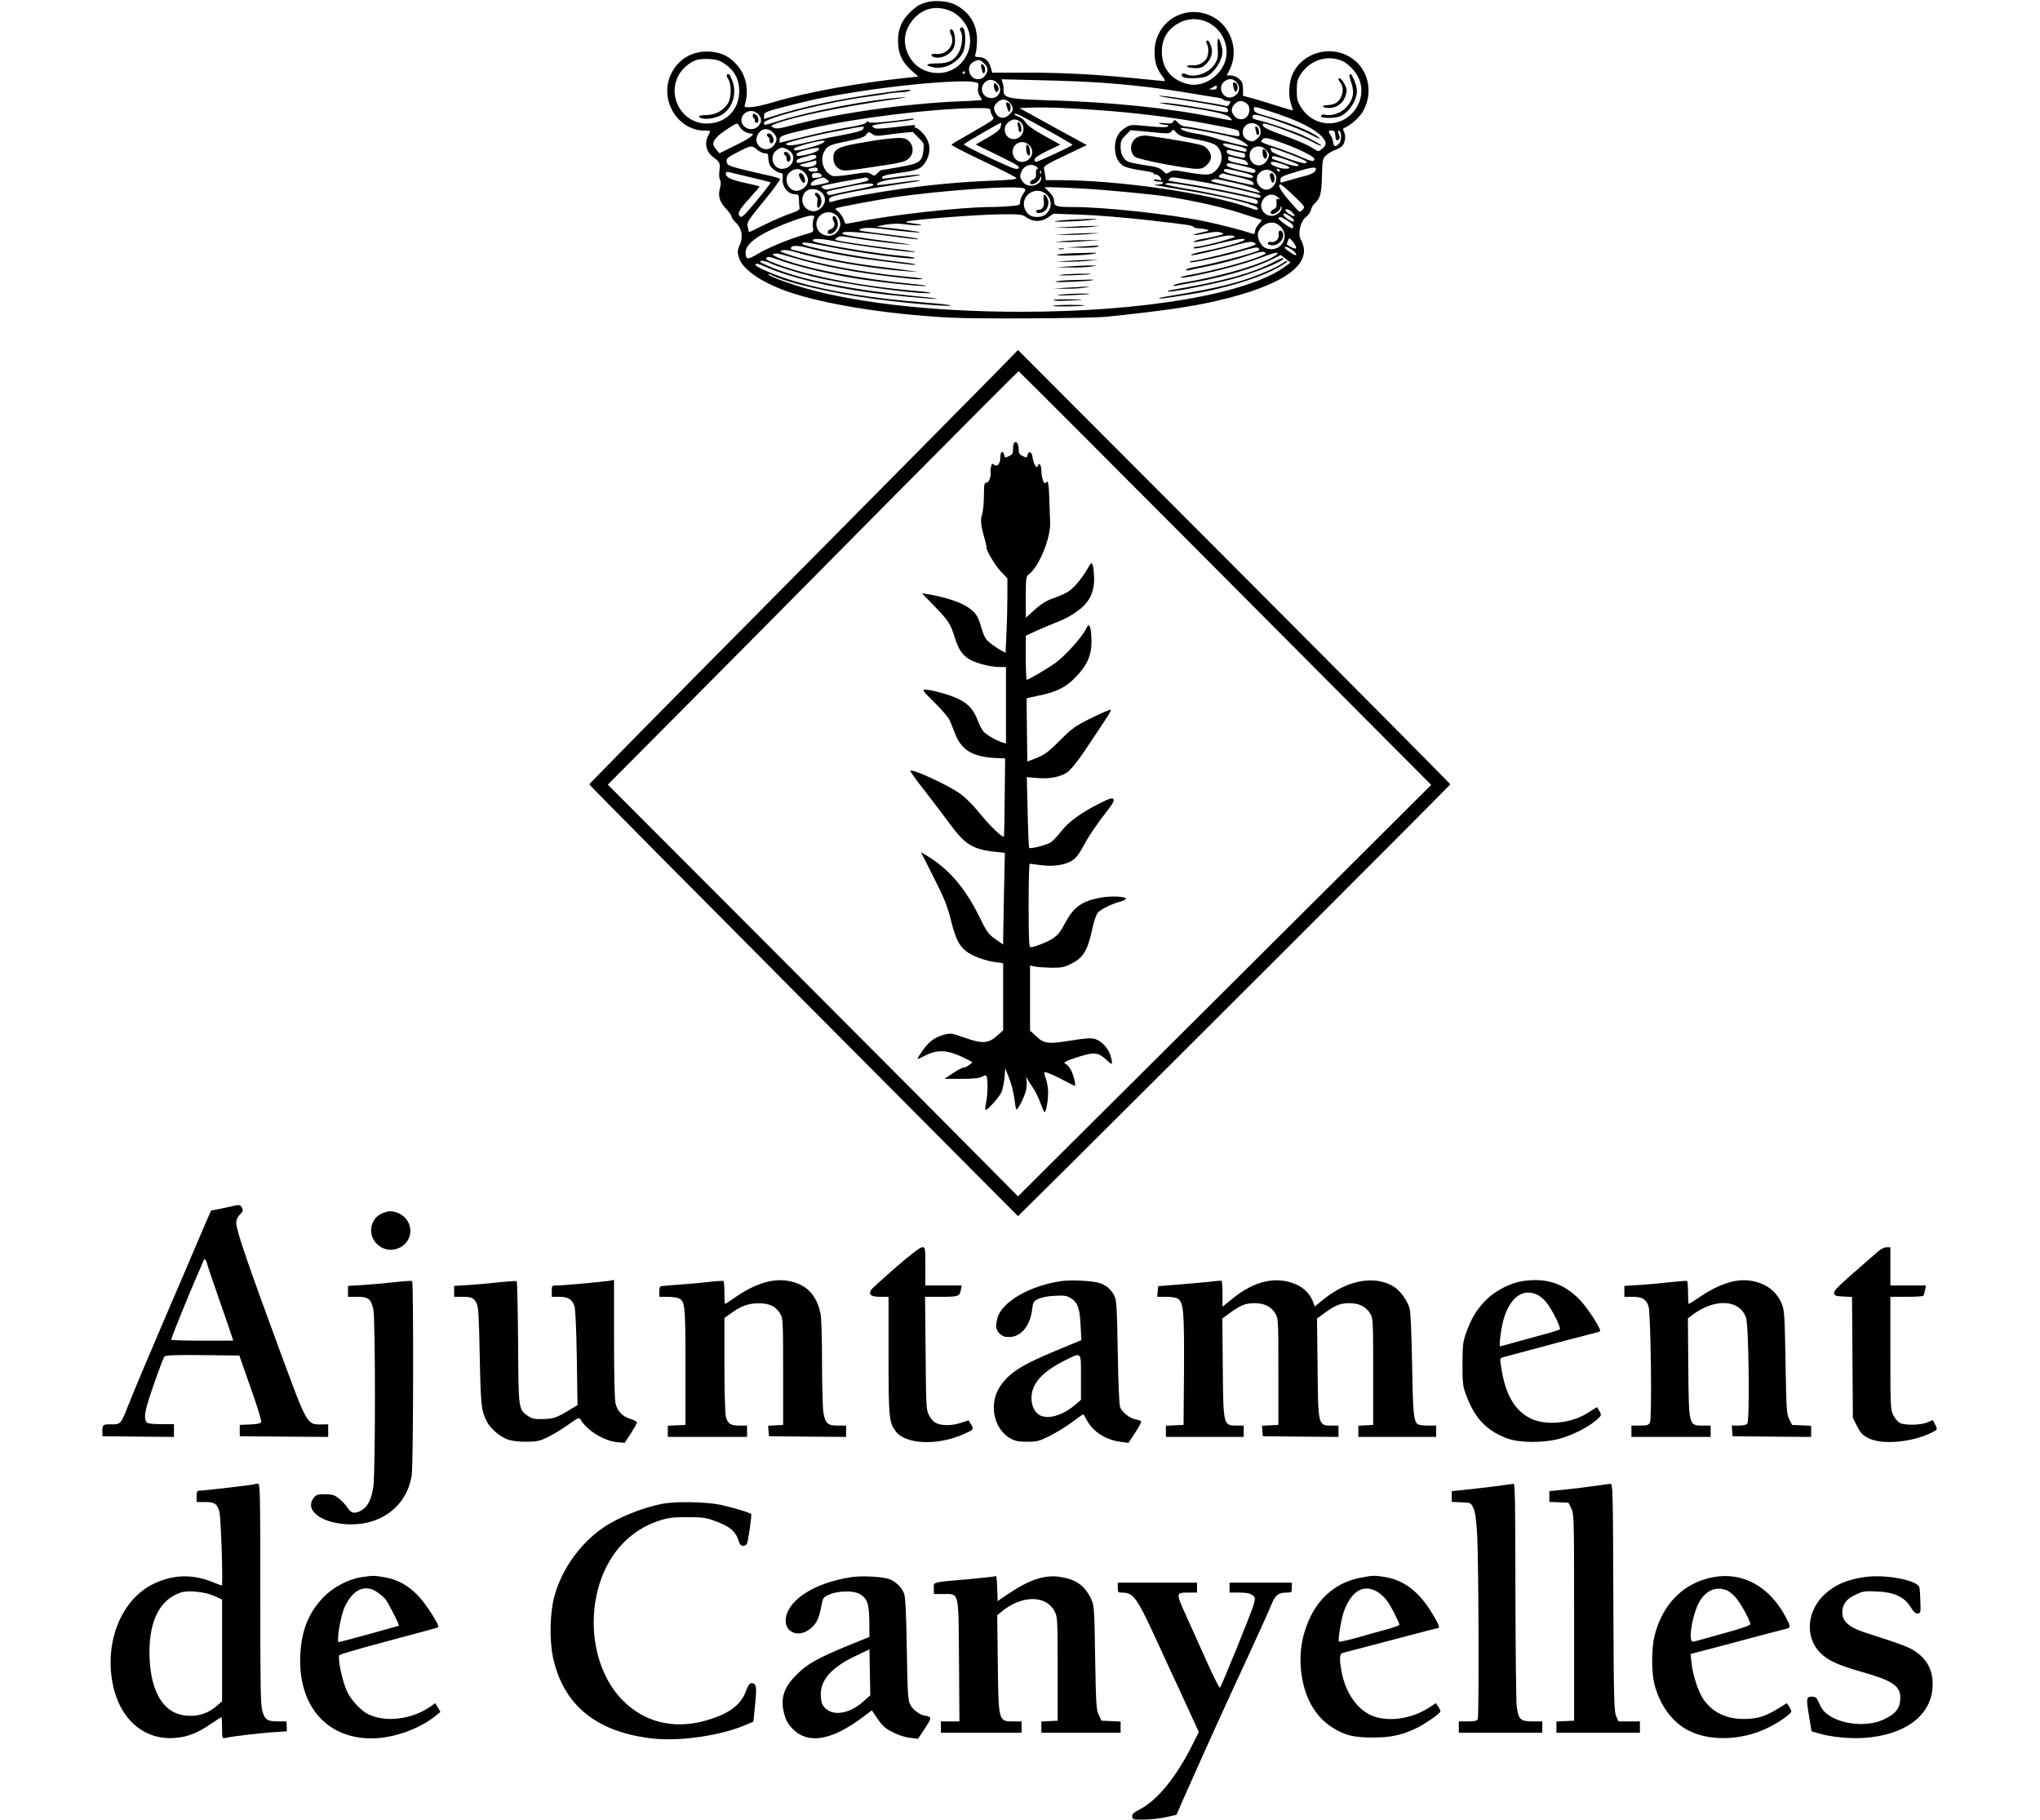
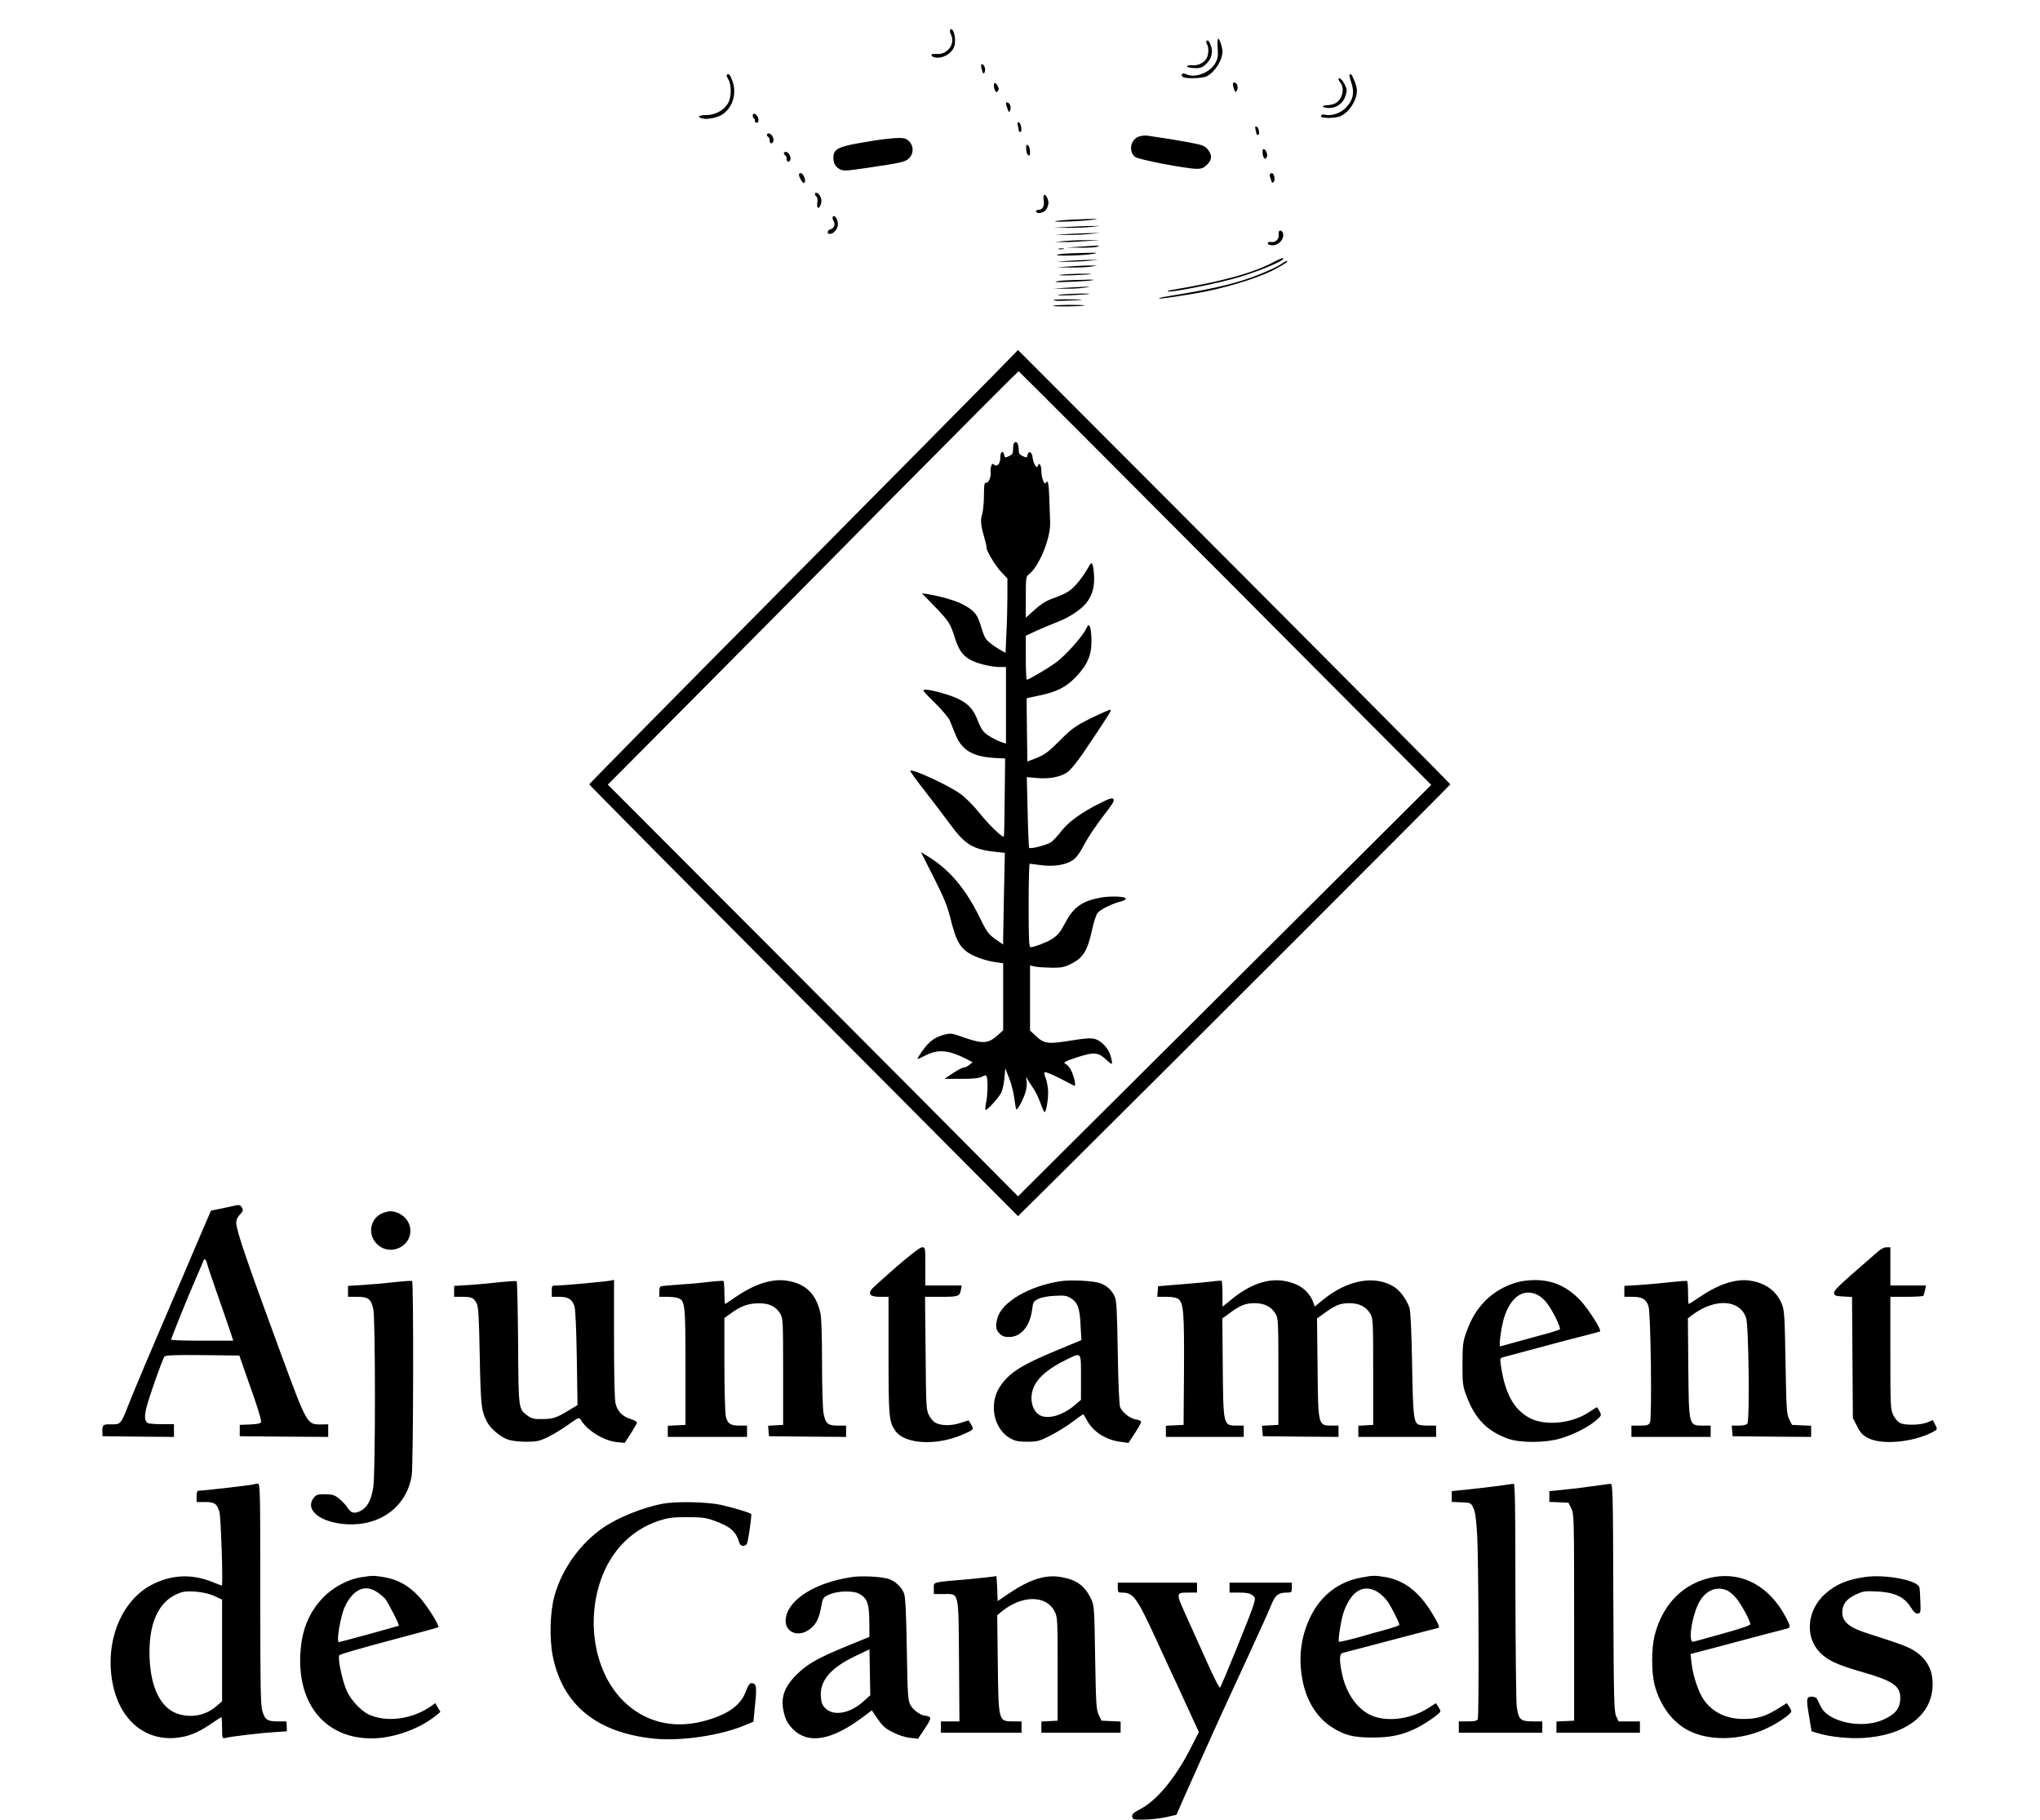
<svg xmlns="http://www.w3.org/2000/svg" height="1427pt" viewBox="170.3 86.7 1297.2 1285.8" width="1600pt">
-   <path d="m752.8 88.3c-2.6.8-5.5 2-6.5 2.7-9.7 7.4-13.6 14.4-13.6 24.5 0 8.9 2.7 14.9 9.4 20.9l4.9 4.4-5.7.6c-36.9 3.8-73.2 10.4-97.7 17.8-5.4 1.6-12 3.1-14.8 3.2-4.5.2-4.9 0-4.3-1.8 3-10.2.9-20.6-5.6-28-5.3-6-10.7-8.7-18.6-9.4-12.2-.9-22.3 4.6-27.7 15.2-9.2 18 3.9 40.6 23.6 40.6 4.4 0 4.3-.1 2.3 3.6-2.8 5.4-1.3 11.6 3.7 15.2 4.4 3.2 5 4.3 4.3 9.3-.4 2.7-.2 5.6.4 6.7.7 1.3.7 3.1 0 5.7-1.6 5.6-.3 9.9 4.1 14.5 2.2 2.3 4 4.8 4 5.6s1.3 2.7 2.9 4.2c4.4 4 5.5 10.1 3 15.8-1.7 3.8-1.8 5-.8 8.6 2.1 8.3 15.2 17.6 33.7 24.2 25.2 9 69.3 16.2 115 18.7 19.9 1.1 98.3.6 111.2-.6 37-3.8 59.2-6.9 77-11 48.9-11.2 70-26.5 60.3-43.6-2.3-3.9-.1-13.2 3.7-15.9 1.6-1.1 3.1-3.3 3.5-4.9.3-1.6 1.5-3.7 2.7-4.7 3.9-3.6 4.8-6.8 5.1-19.4.3-11.7.4-12.2 3-14.6 1.5-1.4 4.2-3 6-3.6 1.7-.6 4-1.8 4.9-2.6 2.4-2 3.3-7.4 1.7-10.3-.8-1.5-.8-2.4-.1-2.7 3.7-1.2 10.6-7.1 13.1-11.2 7.5-12.2 5-28.4-5.8-36.9-14.1-11.2-35.2-6.7-43.3 9.3-2.8 5.5-3.5 15.7-1.4 21.6.8 2.4 1.4 4.5 1.3 4.7-.2.1-5.1-1.3-11-3.2s-13.7-4.3-17.4-5.3l-6.8-1.8v-4.8c-.1-4-.5-5.2-2.8-7.2-1.6-1.4-4.1-2.4-5.8-2.4h-2.9l2.1-4.2c6.7-13.2 1-30.7-12.3-37.4-19-9.7-40.8 3.6-40.8 24.9 0 7.3 1.5 12.1 5.6 17.4 1.4 1.8 2 3.3 1.4 3.3s-10-.9-20.8-2c-28.8-2.8-51.1-4-77.5-4h-23.4l-1.2-4c-1.3-4.5-4.3-7-8.4-7-2.7 0-2.9-.2-2.1-2.8.5-1.5.9-5.9.9-9.7-.1-10.9-5.4-19.4-15.6-24.6-5-2.5-14.1-3.2-20.1-1.6zm15.1 5.4c7.2 2.3 13.5 9.3 15.2 16.7 3.2 14.3-7.7 28-22.1 27.9-11-.1-19.5-6.5-22.6-17.1-2-6.7-.6-13.5 4-19.5 6.5-8.5 15.4-11.3 25.5-8zm185.9 10c9.8 6 13.8 18.7 9.2 28.6s-15.8 16-25.1 13.9c-11.4-2.7-18-10.2-18.7-21.2-.6-10.5 3.9-18.2 13.3-22.7 6.7-3.2 14.7-2.7 21.3 1.4zm94.1 26.7c3.8 2.1 8.8 7.6 10.5 11.8 6.5 15.4-6 32.7-22.6 31.6-7.5-.5-14.2-4.7-18.3-11.3-2.6-4.2-3-5.8-3-11.9 0-6 .5-7.8 2.7-11.3 6.9-10.7 20-14.4 30.7-8.9zm-437.5 1.5c6.8 4.7 10.1 11 10.1 19.1-.1 13.5-9.6 23-23 23-17.2 0-28.1-18.9-19.9-34.1 2.7-4.9 7.9-9.3 13-10.9 1.6-.5 5.7-.8 9-.6 4.9.3 7.1 1 10.8 3.5zm183.1-.4c2.7 2.6 3.1 4.6 1.5 7.5-2.7 5-9.4 4.8-11.5-.3-1.5-3.6-.4-6.9 2.9-8.5s4.5-1.4 7.1 1.3zm-13.5 6.5c0 .5-.5 1-1.1 1-.5 0-.7-.5-.4-1 .3-.6.8-1 1.1-1 .2 0 .4.4.4 1zm192.3 7.2c2.4 2.9 1.8 6.7-1.4 9.1-6.7 4.9-13.9-5-7.4-10.2 3.1-2.3 6.3-2 8.8 1.1zm-169.6 0c4.3 4 1.8 10.8-3.9 10.8-6.2 0-9.1-6.7-4.8-11 2.6-2.6 5.8-2.5 8.7.2zm71.8-.2c24 1.7 42.1 3.8 65.5 7.7 8.5 1.4 17 2.8 18.8 3 1.8.3 3.5.9 3.8 1.4s1.6.9 3 .9c2.2 0 2.3.2 1.4 2.1-.7 1.2-1.8 1.8-2.6 1.5-3.4-1.3-48.2-8.2-47.3-7.2.3.3 6.6 1.5 14 2.5 12.2 1.9 26.9 4.4 32.7 5.6 2.4.6 3.1 3.5.8 3.5-.7 0-3.8-.5-6.7-1.1-12-2.3-28.8-4.9-34.9-5.4-9.4-.7-6.3.1 7 2 22.2 3 34.4 5.6 36.7 7.8 1.3 1.1 2.1 2.2 2 2.4-.2.2-4.8-.6-10.3-1.7-33.3-6.9-75.7-11.3-120.9-12.5-26.7-.8-30.4-1.6-30.2-6.9.1-1.7-.2-4.2-.7-5.5l-.8-2.4 27.8.7c15.4.3 33.8 1.1 40.9 1.6zm-88.3-.4c3.5.6 3.6.8 3.1 4-.4 2.2 0 4.2 1.1 5.8.9 1.4 1.6 2.7 1.6 2.9s-7.1.7-15.7 1c-38.5 1.6-86.3 8.4-118 16.8-9.4 2.5-11.7 2.8-13.5 1.8-2.3-1.2-2.3-1.3 1.2-2.7 11.8-4.8 48.4-12.4 83-17.2 8.8-1.2 11.6-1.8 7-1.5-22.6 1.5-63.7 9.3-87.1 16.5-11.2 3.5-10.9 3.4-10.9 1.5 0-3.4 44.6-14.7 73.5-18.5 5-.6 11.2-1.6 13.8-2.1s6.7-.9 9-1c2.3 0 5.1-.4 6.2-.9 3-1.3.4-1.2-12.6.5-33.7 4.5-60.5 10-82.6 17l-7.3 2.3v-2.3c0-2.6.9-3 22.5-8.4 15.3-3.8 23.3-5.4 43-8.5 34.4-5.4 72.7-8.6 82.7-7zm171.8 3.9c0 1-1 1.5-2.7 1.5l-2.8-.1 2.5-1.4c3.1-1.8 3-1.8 3 0zm-146.1 11.1c2.7 3.4 2.6 5-.4 7.9-4.2 4.3-9.3 2.6-10.8-3.4-.4-1.6.1-3 1.8-4.7 3.2-3.2 6.8-3.1 9.4.2zm166.9 0c1.5 1 2.2 2.5 2.2 4.6 0 6.6-6.9 9.2-10.9 4.1-2.4-3-2-5.8 1.1-8.6 2.5-2.1 4.7-2.2 7.6-.1zm-103.3 5c25.7 1.8 54 5.4 75.1 9.4 23.9 4.6 22.9 4.3 23.2 6.9.4 2.8 2.1 2.9-21.2-1.9-8.2-1.6-15.9-3-17.3-3-1.3 0-3.5-1.2-4.8-2.6-2.1-2.3-2.4-2.4-3.3-.8-.8 1.4-1.9 1.6-6.3 1.1-3.4-.3-4.6-.2-3.4.3 1.1.5 3.1.9 4.5.9 1.7.1 2.1.4 1.3 1.2-.7.7-4.7.6-13.5-.2-11.9-1.2-12.7-1.2-15.9.7-5.4 3.2-7.9 7.7-7.9 14.3 0 6.5 2.4 11.2 6.7 13.4 1.5.8 6.9 2.1 12 2.8s9 1.6 8.7 2.1c-.3.4.4.8 1.5.8s2.5 1 3.2 2.1c1.1 2.1 1 2.2-2 1.6-2-.4-3-.3-2.6.3.3.6 1.9 1 3.6 1 4.3 0 3.5 2-.8 2.1-4.3.2-6.2-.2 25 5 24.6 4.1 45.7 9.6 45.7 11.9 0 1.4-1 1.3-6.1-.6-29-10.3-92.2-19.4-134.5-19.4h-9.2l-.5-3.3c-.3-1.7-.7-4-.9-5.1-.2-1.5 2.5-3.2 15-9.1l15.3-7.3-23.8-13-23.7-13.1 6.4-.3c10.4-.5 27.9.1 50.5 1.8zm125 2.4c14.5 4.9 25.3 10.2 30.4 14.9 4.8 4.4 5.2 7.1 1.5 10-2.6 2-2.7 2-5.3.3-4.2-2.9-13.4-6.9-24.7-10.8-6.5-2.3-10.8-4.4-11.5-5.5-.7-1.5-.6-1.9.5-1.9 3 0 26.9 9 33.3 12.5 3.6 2 6.8 3.4 7 3.1.5-.5-4.3-3.1-13.2-7.4-6-2.8-26.5-9.7-31.8-10.7-2.8-.6-3.7-1.2-3.5-2.4.2-1.1 1.2-1.5 2.8-1.3 5.1.7 29.4 9.4 36.3 13 8.6 4.4 9.9 4.9 7.2 2.6-4.5-3.8-21.2-10.5-37-14.9-6.6-1.8-8.1-2.6-8.3-4.4-.4-2.6.2-2.5 16.3 2.9zm-202.5-2.2c0 1 .7 2.7 1.5 3.9 1.5 2.1 1.2 2.3-7.7 7.6-5.1 3-11.9 6.9-15 8.7-3.2 1.7-6 3.5-6.3 4-.2.4 9.9 5.6 22.5 11.6 12.6 5.9 23.1 11.3 23.4 11.9.3.9-4.5 1.4-17.6 1.9-21.4.8-42.9 2.8-66.2 6.1-17.1 2.4-40.7 6.8-45.8 8.5-2.4.8-2.8.6-2.8-1 0-2.2 1.5-2.7 17.5-5.9 8.7-1.7 20.6-3.6 43-7 3.3-.5 4.7-.9 3-1-1.6 0-8.8.8-16 1.9-7.1 1-13.2 1.7-13.5 1.4-1.4-1.4 3.9-3.2 13.2-4.4 5.7-.7 12.1-1.6 14.3-2 7.6-1.4-1.3-1-12 .5-12.3 1.8-12.6 1.8-11.9.2.3-.8 4.2-1.8 10.2-2.6 14-1.8 17-2.9 19.8-7.1 4.8-7.2 4.4-14.8-1.3-21.1-1.9-2.1-4.2-3.9-5-3.9s-1.1-.5-.8-1c.8-1.3 1.5-1.3-14.3.6-10.8 1.2-13.7 1.3-14.9.2-1.3-1.1-1.2-1.3 1.1-1.9 1.4-.4 8.2-1.3 15.1-2s12.5-1.6 12.5-2c0-.3-1-.5-2.2-.3-16.5 2.4-29.2 3.4-29.8 2.4-.6-.9-1-.9-1.6.2-.6 1-5.4 2.3-14.1 3.7-7.3 1.2-20.9 4.1-30.3 6.5l-17 4.2v-2.3c0-2.6 2.4-3.4 23.5-8.2 32.5-7.3 84.3-13.6 114.3-14 10.1-.1 11.2.1 11.2 1.7zm-164.3 2.4c2.8 2.7 2.9 5.7.3 8.6-2.6 2.8-7.3 2.9-10 .2-6.2-6.2 3.3-14.9 9.7-8.8zm202.9 10.5c10.7 5.9 19.4 11 19.4 11.3 0 .8-24.1 12-25.8 12-.8 0-1.2-.8-1-1.8s3.7-3.4 9.2-6l9-4.3-11.2-6.2c-7.7-4.3-11.8-7.2-13.1-9.3-1.1-1.7-3.3-3.6-5-4.2-3.1-1.1-4.1-2.2-2-2.2.6 0 9.8 4.8 20.5 10.7zm-17.5-4.9c4.7 3.9 1.6 12.2-4.7 12.2-6 0-8.6-8.1-3.8-11.9 3.3-2.6 5.5-2.6 8.5-.3zm-13.9 3.6c-.6 2.1-2.7 3.9-9.2 7.6l-8.4 4.8 15.8 7.7c13.6 6.7 15.6 7.9 14.4 9.1-1.2 1.3-4 .2-20.1-7.3-10.3-4.9-18.6-9.1-18.4-9.6.2-.8 26-15.7 26.4-15.3.1.1-.1 1.4-.5 3zm183.4 1.1c.9 3.5.2 5.6-2.7 7.7-2 1.5-3 1.7-5.2.9-8.3-3.2-3.8-14.8 4.6-11.9 1.5.6 3 2 3.3 3.3zm-367.7-1.1c1.3 2.4 5 4.6 7.6 4.6 4.1 0 .2 3.1-10.3 8.2l-11.7 5.8-2.2-2.6c-3.1-3.4-2.9-5.6 1-9.4 2.8-2.8 12.2-9 13.8-9 .3 0 1.1 1.1 1.8 2.4zm87.2 1.4c-.7 1.3-4.6 2.4-16.1 4.6-8.3 1.5-19.4 3.9-24.7 5.2s-10.7 2.1-12.1 1.7c-1.8-.4-2.1-.8-1-1.4 2.5-1.4 22-6.1 37.3-8.9 18.5-3.5 17.8-3.4 16.6-1.2zm249.4 3.3c11.6 2.4 16 3.7 19.4 6 2.5 1.6 3.7 2.9 2.8 2.9-2.4 0-16.4-3.5-23.2-5.8-3.3-1.1-9.5-2.6-13.7-3.2-4.3-.7-8.6-1.9-9.5-2.7-1.6-1.3-1.2-1.4 3.7-.8 3 .3 12.3 2 20.5 3.6zm-313-.6c3 3 3.1 5.4.4 8.9-5.2 6.6-15.3.1-11.4-7.4 2.4-4.7 7.2-5.4 11-1.5zm293 3.5c15.2 2.8 19.5 4.2 21.4 6.9 3.6 5 3.2 10.8-1 15.6-3.7 4.2-6.3 4.4-21.1 1.9-8.8-1.6-9.9-1.6-12.1-.1-2.3 1.5-2.5 1.4-4.9-.9-2-2-4.3-2.8-12-3.9-5.3-.8-10.7-1.9-12-2.4-3.6-1.4-5.8-5.4-5.8-10.7 0-3.9.5-5.1 3.5-8.1l3.6-3.6 7.7.7c4.2.4 10.4.9 13.7 1.3 4.9.4 6.3.2 7.5-1.2 1.2-1.5 1.5-1.4 3.4.9 1.5 1.7 3.8 2.8 8.1 3.6zm104.2-1.9c.3 3.8 1 4.6 2.5 3.1.9-.9.9-1.8 0-3.7-.6-1.4-.8-2.5-.3-2.5 2.4 0 2.7 6.6.4 9.2s-3.8 2.2-4.1-.9c-.1-1.5-.9-3.7-1.7-4.9-2-3.1-1.9-3.4.8-3.4 1.8 0 2.2.6 2.4 3.1zm-327-.6c1.8 1.3 3.4 1.4 9 .6 3.7-.5 9.6-1.3 13.1-1.6l6.3-.6 4.1 4.1c3.8 3.8 4 4.3 3.5 8.6-.9 8.4-2.6 9.6-16.8 12.1-6.8 1.2-12.7 2.2-13.1 2.2-.4.1-1.6 1.1-2.7 2.2-1.9 2-2.2 2.1-4.4.6-2.2-1.4-3.4-1.4-13.8.2-6.6 1.1-12.3 1.5-13.5 1.1-6.1-2.4-9.1-10.8-6-16.9 2.3-4.4 3.9-5.1 16.3-7.6 8.8-1.8 12.2-2.9 13.3-4.4 1.8-2.5 2-2.5 4.7-.6zm292 7.1c10.3 3.8 20.3 8.9 20.3 10.4 0 2.1-2.2 1.8-8.4-.9-3.6-1.7-10.7-4.4-15.8-6.2-14.9-5.1-14.2-4.7-12.7-6.5 1.6-2 3.9-1.5 16.6 3.2zm-326.8-1.1c-1.4 1.4-16 5.5-19.5 5.5-.9 0-1.4-.6-1.2-1.3.4-1.1 15.7-5.4 20.3-5.6 1.7-.1 1.8.1.4 1.4zm144.9 1.2c3.2 2.7 3.7 6.4 1.2 9.6-4.3 5.4-12.3 2.5-12.3-4.5 0-5.7 6.7-8.8 11.1-5.1zm147.1.9c4.6 1.1 7.1 2.1 7.1 3 0 1.7.3 1.7-8-.2-3.8-.8-7.4-2.2-8.1-3-1.5-1.9-.1-1.8 9 .2zm-338.7 2.9c1.6 1.4 4 2.5 5.4 2.5 2 0 2.4.5 2.4 3 0 1.6.5 4 1.1 5.3 1.1 2.5 5.7 5.7 8.1 5.7 1 0 1.3 1 1 3.4-.7 6.1 3.6 11.6 9 11.6 2.1 0 2.4.5 2.5 3.7 0 2.1.2 4.7.4 5.7.3 1.6-.9 2.3-6.8 4.3-4 1.4-12.1 4.9-18 7.8-5.9 3-10.8 5.3-10.9 5.2s-.5-1.8-.9-3.7c-.6-3.4-.1-4.2 11.5-18.4 6.7-8.1 11.8-15.1 11.3-15.5-.4-.4-3-1.2-5.8-1.9-29.6-6.7-31.3-7.2-31.8-9.8-.5-2.8.1-3.3 9.8-8.3 7.4-3.7 8-3.7 11.7-.6zm360.1.7c2 2.6 2 3 .5 6.2-3.2 6.5-11.9 5-12.6-2.2-.7-6.9 7.9-9.7 12.1-4zm-338.4-.7c6.9 3.5 3.7 13.5-4.3 13.5-6.3 0-9-8.9-4-12.9 3.2-2.5 4.6-2.6 8.3-.6zm21.9-.3c-.5 1.5-6 3.5-11.9 4.4-3 .5-3.9.3-3.9-.8 0-1 2.1-2 6.3-3.1 7.8-1.9 10-2 9.5-.5zm329.5 2.2c5.2 1.9 11 4.2 12.8 5.2 2.9 1.5 3.1 1.8 1.5 2.4-2.1.7-22.6-6.5-23.8-8.3-.9-1.3-1-2.7-.3-2.7.2 0 4.6 1.5 9.8 3.4zm-29 .6c.4 0 .7.8.7 1.8 0 1.7-.3 1.7-6.5.3-4.9-1.1-6.5-1.9-6.5-3.2 0-1.6.5-1.6 5.8-.3 3.1.7 6 1.3 6.5 1.4zm-302.3 2.5c0 1.3-2.7 2.4-10.7 4-2.6.5-3.3.3-3.3-.9 0-1 1.6-1.9 4.3-2.6 2.3-.6 4.7-1.3 5.2-1.5 2.4-.8 4.5-.4 4.5 1zm298.8 1.4c2.4.5 4.4 1.1 4.6 1.3.1.1.7 1 1.4 1.9 1.1 1.5.6 1.5-6.3.1-6.1-1.3-7.5-2-7.5-3.5 0-1.3.5-1.7 1.8-1.3.9.3 3.6 1 6 1.5zm33.2.6c4.1 1.4 7.9 3 8.4 3.5 1.9 1.9-3.9 1.1-11-1.5-3.8-1.4-7-2.5-7.1-2.5-.2 0-.3-.5-.3-1 0-1.5 2-1.2 10 1.5zm-332 2.4c0 2.3-6.2 3.7-10 2.3-2.4-.9-2.4-1 1.5-2 2.2-.6 4.9-1.3 6-1.5 1.1-.3 2.1-.5 2.3-.6.1 0 .2.8.2 1.8zm329.6.8c5.5 1.7 6.3 3.4 1.6 3.2-3.7-.1-9.5-2.3-10-3.7-.5-1.7 2.2-1.5 8.4.5zm-27.6 1.4c6.6 1.6 8.7 2.5 8.3 3.5-.7 1.8-.1 1.8-11-.7-6.2-1.4-9.3-2.6-9.3-3.5 0-1.9 1.6-1.8 12 .7zm-146.4.4c1.1.8 1.4 1.5.6 1.5-.7 0-1.1 1.2-1 3.2.2 2.6-.2 3.5-1.9 4.3-1.3.5-2.3 1.5-2.3 2.2 0 2.8 5.6.4 7-3 .7-1.7.9-1.8.9-.5.2 5.6-9.1 7.9-12.8 3.2-2.4-3-2.6-4.3-1-7.8 1.9-4.2 7-5.7 10.5-3.1zm196.8 3.2c-.6 1-3.1 2.2-5.5 2.9-2.4.6-7.7 2-11.6 3.2l-7.3 2v-2.2c0-1.9 1.4-2.6 11.8-5.7 11.7-3.6 14.8-3.6 12.6-.2zm-351.4-1.2c0 1-1 1.5-2.9 1.5-3.4 0-5-1.6-2.4-2.3 3.6-.9 5.3-.7 5.3.8zm-9.5 2c4.4 4.3 2.9 10.3-3.2 12.6-7.3 2.8-13-8.1-6.7-13 3.5-2.8 6.9-2.6 9.9.4zm308.5-.3c5.3 1.2 8.9 2.6 8.7 3.2-.5 1.4-.5 1.4-11.4-.9-5.9-1.2-9.3-2.4-9.3-3.2 0-1.8 1.6-1.6 12 .9zm23.3.6c4.7 4.2-1 13.7-7 11.6-5.9-2.1-6.9-9.9-1.5-12.8 3-1.6 5.7-1.2 8.5 1.2zm4.2-1.8c.3.5.2 1-.4 1-.5 0-1.3-.5-1.6-1-.3-.6-.2-1 .4-1 .5 0 1.3.4 1.6 1zm-168.8 2.2c-.3.8-.6.5-.6-.6-.1-1.1.2-1.7.5-1.3.3.3.4 1.2.1 1.9zm-204.3 3c7.2 1.7 13.3 3.2 13.4 3.4.2.1-4.2 5.9-9.9 12.8-7.9 9.6-10.6 12.3-11.6 11.4-2.5-2-1.2-4.6 6.3-12.8 4.1-4.5 7.4-8.3 7.2-8.6-.2-.2-4.9-1.3-10.3-2.5-10-2.1-13.5-3.9-13.5-6.7 0-1 .7-1.2 2.6-.8 1.5.4 8.6 2.1 15.8 3.8zm49.5-.9c-1.1 1-6.9 1.5-6.9.7 0-.6 0-1.3-.1-1.8-.1-1.4 4.6-1.9 6-.6.8.8 1.3 1.5 1 1.7zm294.9.7c5.6 1.3 9.6 2.8 9.9 3.6s.4 1.6.2 1.8-4.9-.7-10.4-2c-15.9-3.7-14.8-3.3-13.4-5 .6-.8 1.9-1.2 2.8-1 .9.3 5.8 1.5 10.9 2.6zm-291.5 1.4c.9.7 1.7 1.5 1.7 1.8 0 .7-11.9 3.2-12.5 2.6-1.8-1.8 2.8-4.8 8.5-5.7.3 0 1.3.6 2.3 1.3zm29.5-.1c.9 1-1.8 1.8-12.6 4-7.5 1.5-14.6 2.9-15.7 3.2s-2.9 0-4-.8c-1.8-1.4-1.3-1.6 5.5-3 4.1-.9 11.3-2.2 16-3s8.8-1.5 9.1-1.6c.4 0 1.1.5 1.7 1.2zm231.5 1.2c13.1 2.2 21 3.9 40.5 8.6 4.9 1.2 6.2 2.1 4.4 3.3-.5.3-3.3-.2-6.3-1-8-2.1-32.7-7-45.9-9-6.3-1-11.7-1.9-11.9-2-.8-.6 1.2-2.4 2.7-2.4.9 0 8.3 1.1 16.5 2.5zm27.5 1.5c8.2 1.8 14.3 3.7 15.9 5 3.2 2.5 3.2 2.5-8.5-.4-5.3-1.3-13.3-3.2-17.7-4.1-6-1.3-7.5-2-6-2.6 2.7-1 1.5-1.2 16.3 2.1zm-255.5 1.5c-.1.5-5.5 1.9-12 3.1s-13.6 2.7-15.8 3.3c-2.9.8-4.1.8-4.7-.1-.4-.7-.5-1.4-.2-1.7.2-.2 6.4-1.7 13.7-3.2 13.2-2.8 19.4-3.3 19-1.4zm228.9 1.5c16.3 2.8 37.6 7.2 41.2 8.6 2.6 1 2 3.8-.6 3-12.3-3.5-33.2-8.1-46.9-10.3-9.2-1.5-16.5-3.1-16.3-3.5.8-1.3 4.4-1 22.6 2.2zm68.1 5.9c8.1 7.8 8.2 7.9 6.3 10-1.4 1.5-2.1 1.7-3 .8-11-11.8-15.7-18.7-12.6-18.7.6 0 4.8 3.6 9.3 7.9zm-190.4-5c1.1.7 1 1.4-.8 3.9-1.1 1.7-2.1 4.1-2.1 5.5 0 2.3-.4 2.5-6.7 3-3.8.4-10.4.7-14.8.7-20.7.1-69.3 5.5-94.4 10.6-4 .8-7.5 1.3-7.6 1.2-.1-.2-.7-1.8-1.5-3.6-.7-1.8-2.4-4.1-3.7-5.2-2.1-1.6-2.2-1.9-.6-2.4 4.3-1.2 27.9-5.6 40.3-7.5 34.1-5 87.9-8.7 91.9-6.2zm42.7.1c15.9.9 48.9 4.1 58.4 5.6 20.9 3.3 39.7 7.6 54.7 12.6l12.3 4-2.5 3c-1.4 1.6-2.5 3.8-2.5 4.9 0 2.2-.8 2.3-4.5.9-3.8-1.4-20.7-5.8-31-7.9-23.7-5-70.4-10.1-92.9-10.1-12.1 0-13.6-.5-13.6-4.2 0-2.1-1.1-4.1-3.4-6.4l-3.4-3.4h5.3c2.9 0 13.3.5 23.1 1zm-187.7 1.5c4.8 2.4 5.6 8.1 1.6 12-6.5 6.6-16.8-1.4-12.4-9.6 1.9-3.7 6.5-4.7 10.8-2.4zm160.8 2.6c3 2.9 3.8 7.1 1.9 10.8-1.9 3.6-4.4 5.1-8.6 5.1-4.4 0-6.9-1.6-8.6-5.5-3.9-9.4 7.8-17.3 15.3-10.4zm163.4 1.9c1.7 1.4 1.9 1.8.6 1.4-1.5-.5-1.7-.1-1.5 2.7.2 2.7-.2 3.6-1.9 4.4-2.5 1-3.1 3.5-1 3.5s5.7-3 5.8-4.8c0-1 .3-1.2.5-.5.9 2-1.4 5-4.5 6.1-5.8 2.1-11.6-3.8-9.2-9.5 2.1-5.1 7.3-6.6 11.2-3.3zm10.9 11.5c2 2.4.7 2.6-2.8.4-1.8-1-3-2.4-2.7-2.9.7-1.2 3.5.1 5.5 2.5zm-322 2.3c2.7 3.3 2.5 7.5-.4 10.8-4.8 5.6-14.6 1.9-14.6-5.5 0-7.9 10.2-11.5 15-5.3zm321.2 1c3 2.5.9 3.3-2.7.9-4-2.5-5-5.5-1.2-3.6 1.2.6 3 1.8 3.9 2.7zm-188-.7c4.8 3.5 10.5 3.6 15.3.4l4-2.8 20 .7c11 .4 31.5 2.1 45.5 3.7 30.2 3.4 32.8 3.8 33.6 5 .3.5 2 .9 3.7 1 1.8.1 4.3.4 5.7.8 2.1.7 1.5 1-4 2.1-3.5.8-5.9 1.5-5.3 1.7.7.3 4.5-.3 8.5-1.1 5-1.1 8.3-1.3 10.3-.7 2 .5 2.5 1 1.5 1.4-3.2 1-9.7 2.6-14 3.2-2.5.4-5.2 1.2-6 1.7-2 1.2 4 .3 14.4-2.3 8.4-2 12.4-2.3 14.4-1.1 1.1.8-23.1 7.2-27.1 7.2-.9 0-1.8.4-2.1.9-.7 1 5.2 0 21.6-4 8.4-2 13.2-2.8 14.3-2.2 1.8 1.1-11.7 5.1-27.3 8.2-8.3 1.7-12.6 3.1-9.4 3.1 2.1 0 19.4-4 30.5-7.1 8.8-2.4 11.2-2.7 13-1.8 2 1.1 1.8 1.3-3.3 3.1-7.1 2.5-36.8 9.8-39.7 9.8-1.3 0-2.3.4-2.3.9 0 1.1 23.4-3.9 36.9-7.9 7.2-2.1 10.7-2.8 11.4-2.1.6.6.9 1.2.6 1.5-1.9 1.8-34.2 10.2-46.7 12.2-2.3.4-4.5 1.1-4.9 1.7s.4.7 2.3.3c1.6-.4 6.2-1.4 10.2-2.2 10.6-2 22.4-5.1 32.5-8.5 6.1-2.1 9.3-2.7 10.4-2 1.4.7 1 1.2-2.2 2.5-9.9 4.2-33.6 10.5-50.8 13.6-3.7.7-6.6 1.4-6.3 1.7 1.5 1.5 39.5-7.5 52.8-12.5 5.7-2.1 11.5-4.2 13.1-4.6 4.8-1.2 2.9 1.1-3.5 4.2-11.9 5.7-37.4 12.7-58.8 16.3-4.1.6-7.9 1.6-8.5 2.1-.6.6-.1.7 1.5.4 1.4-.3 7.7-1.5 14-2.6 21.1-3.8 42.4-10.2 54.3-16.2l5.9-2.9 3.4 2.6 3.5 2.7-3.8 2.8c-26.5 19.4-100 32-186.8 32-64.5 0-122.8-6.9-160.1-19-10.2-3.3-18.4-6.6-18.4-7.5 0-.3.8-.2 1.8.3 10.5 5.5 42.9 13.1 73.2 17.1 22.2 3 54.9 5.8 53.8 4.6-.4-.4-8.5-1.3-18-2-36.8-2.9-68-7.9-91.9-15-12.6-3.7-27.9-10.1-27.9-11.6 0-1.4 1.5-1.1 7.2 1.4 16.3 7.2 44.7 14.2 74.4 18.2 13.5 1.9 41.7 4.5 46.4 4.4 1.9-.1-5-1-15.5-2-44.3-4.4-78.3-11.1-100-19.8-4.4-1.8-8.4-3.6-9-4.2-1.4-1.4 3.2-1.1 6.3.5 4.4 2.2 17.8 6.5 30.2 9.6 21.7 5.4 72.4 12.6 83.3 11.8 2.3-.2-2.5-.9-10.8-1.6-41.3-3.6-79.7-11.4-101.9-20.7-2.9-1.2-3.6-1.9-2.7-2.8.8-.8 2.7-.5 7.3 1.2 12.8 4.7 32.8 9.7 52.3 13 14.6 2.6 50.2 6.5 53.1 5.9 1-.2-3.9-.9-11.1-1.6-35.5-3.5-70.4-10.1-89.9-17.1-6.7-2.3-9.1-4-6.1-4.2 2.5-.2 2-.3 15.7 3.6 12.7 3.7 30.5 7.5 46.3 9.9 13.2 2 35.1 4.6 39.4 4.6 6.6 0 2.5-.9-9.4-1.9-30-2.8-64.9-9.5-83.5-16-5.1-1.7-5.3-1.9-2.9-2.6 1.7-.4 5.1.1 9.1 1.3 18.2 5.7 56 12.1 79.3 13.6l8 .5-6.5-.9c-3.6-.6-12.3-1.7-19.5-2.6-19.4-2.3-35.3-5.2-50.3-9-7.4-1.9-13.6-3.4-13.8-3.4s-.4-.4-.4-1c0-2 4.8-2.1 12.1-.1 11.7 3.1 31.9 6.8 49.9 9 24.5 3.1 26.5 3.3 25.9 2.6-.4-.3-6.7-1.3-14-2.1-27-3.1-65.9-10.5-65.9-12.6 0-1.3 3.5-.9 18.4 2.1 22 4.6 62.2 9.9 61.1 8.1-.3-.4-4-1-8.3-1.4-18.5-1.5-61.6-8.7-63.5-10.6-2-1.9 5.4-1.9 13.8-.1 13.8 3 62 9.3 58 7.6-.5-.2-8.6-1.4-18-2.5-16.4-2-34.5-4.7-37.4-5.6-1.1-.4-1-.8.5-1.8 1.6-1.2 3.2-1.2 9.9 0 10.2 1.8 31 4.4 40 4.9 3.9.2.3-.4-8-1.5-22.8-2.9-36.9-5.1-37.8-6-2.2-2 6.7-1.9 24.9.4 27.7 3.6 28.8 3.7 28.1 3-.3-.3-7.4-1.4-15.9-2.4-23.1-2.8-25.8-3.2-25.3-4 1-1.5 7.2-1.7 17-.5 13.8 1.8 26.1 2.9 25.5 2.2-.4-.4-20.6-3-30.2-3.8-.7-.1 1.8-.7 5.7-1.4 4.7-.8 9.1-1 13.5-.4 3.6.5 8.1.8 10 .8 3.9-.1 2.9-.5-4.3-1.4-2.7-.4-4.7-.8-4.5-1 1.4-1.4 49.4-5.2 68.1-5.4 12.7-.1 14.1.1 16.9 2zm-150.2 1.5c-.6 1.5-.8 4.1-.4 5.8.5 3.2.5 3.2-5.4 4.9-10.2 2.8-26.6 9.5-33.6 13.8-7.4 4.4-8.6 4.2-8.6-1.3 0-4.2 5.1-9.1 14.3-13.9 9.4-4.9 27.9-11.8 31.9-11.8 2.6-.1 2.7.1 1.8 2.5zm334.7.9c2.3 1.4 4.3 3.2 4.3 4s-.3 1.5-.7 1.5c-1.6 0-10.2-6.3-9.7-7.1.8-1.3 1.3-1.2 6.1 1.6zm-4.6 4.4c7.3 7.4-.5 18.9-10.3 15.2-3.1-1.1-5.8-5.7-5.8-9.6 0-4 5-8.5 9.5-8.5 2.7 0 4.4.8 6.6 2.9zm10.9 14.6c0 1.2-.6 1.2-3.5-.2-1.9-.9-3.3-1.9-3.1-2.2s.6-1.5 1-2.6c.7-1.9.9-1.9 3.2.8 1.3 1.5 2.4 3.5 2.4 4.2zm-3.2 1.5c2.7 1.7 4.3 4 2.7 4-1 0-7.5-4.5-7.5-5.3 0-1.2 1.3-.8 4.8 1.3z" />
-   <path d="m776.6 106.8c-.2.4-.1 1.4.5 2.2 1.5 2.5 1 9.9-1.1 14-3.2 6.3-7.2 8.5-15.8 8.5-7.9 0-9.2 1.4-2.4 2.8 7.8 1.5 17-3.1 20.8-10.6 2.4-4.6 2-17.7-.6-17.7-.5 0-1.1.4-1.4.8z" />
+   <path d="m776.6 106.8z" />
  <path d="m769.6 107.8c-.4.6-.2 2 .4 3.1 3.6 6.8-2.5 14.9-10.6 13.9-3.6-.4-4.3 1.5-.9 2.4 3.8 1 9.1-.9 11.9-4.3 2-2.3 2.6-4.2 2.6-7.8 0-4.9-2.1-9.4-3.4-7.3zm189 12.9c.4 5.9.2 7.4-1.8 10.8-4 6.9-14.8 10.7-20.8 7.5-2.3-1.2-4 .7-1.9 2.1 2.3 1.4 13.7 1 16.8-.5 5.8-3 11.1-11.5 11.1-17.6 0-2.7-2.1-9-3-9-.5 0-.7 3-.4 6.7z" />
  <path d="m950.6 115.8c-.2.4-.1 1.4.5 2.2 1.4 2.3 1.1 7.8-.6 10.4-2 3-6.4 4.9-10.1 4.4-1.6-.2-3.1.1-3.4.7s1.6 1.1 4.6 1.3c4.3.2 5.6-.1 8.2-2.3 4.1-3.5 5.7-8.4 4.2-13-1.2-3.6-2.5-5.1-3.4-3.7zm101.2 23.7c-.3.3.3 2.9 1.3 5.8 2.4 7 1.1 12.5-4.2 17.8-3.8 3.8-10.3 5.8-14.8 4.6-1.2-.3-2.2.1-2.5.9-.7 1.9 10.5 1.9 14.2 0 6.2-3.2 11.2-11.3 11.2-17.8 0-1.8-.9-5.2-2-7.6-1.9-4.2-2.2-4.6-3.2-3.7z" />
  <path d="m1044 142.7c0 .4.7 1.7 1.5 2.7 3.1 4.2.9 12.2-4 14.4-1.4.7-3.9 1.2-5.5 1.2-1.7 0-3 .4-3 1 0 .5 2 1 4.4 1 5.5 0 10.1-3.5 11.7-9 1-3.2.9-4.4-.7-7.6-1.7-3.4-4.4-5.8-4.4-3.7zm-432.3-3.1c-.3.4.2 1.8 1.1 3.2 2.3 3.6 2.2 12.8-.2 16.8-3 5.1-9.1 8.4-15.3 8.4-5.7 0-7.1 1.4-2.5 2.5 3.5.7 10.4-.7 13.7-2.9 7.5-4.9 10.5-15.2 7-24.1-1.6-4.3-2.5-5.2-3.8-3.9zm179.9-4.9c1 4.1 1.7 4.9 2.4 2.7.8-2.1-.5-5.4-2.1-5.4-.5 0-.7 1.2-.3 2.7zm178 13c1 4.1 1.6 4.7 2.6 2.9 1.2-2.1.1-5.6-1.8-5.6-1.1 0-1.3.7-.8 2.7zm-168.9-2.1c-.9 1.5.5 6.5 1.7 6.1.6-.2 1.2-1 1.4-1.8.3-1.8-2.3-5.5-3.1-4.3zm8.3 14.3c0 .5.5 2.2 1.1 3.8 1 2.6 1.2 2.6 1.9.8.4-1.1.3-2.8-.2-3.8-.9-1.8-2.8-2.3-2.8-.8zm-179 8.5c0 .8.5 1.8 1 2.1.6.4.8 1 .5 1.5-.3.4.2 1 1 1.4 1.9.7 2.1-3.4.3-5.2-1.6-1.6-2.8-1.5-2.8.2zm187.3 6.7c.4 1.3.7 3 .7 3.6 0 .7.5 1.3 1.1 1.3 1.5 0 .6-6.3-1-6.8-1-.4-1.2.1-.8 1.9zm168 3c.4 1.3.7 2.7.7 3.1 0 .5.5.8 1.1.8 1.5 0 .6-5.3-1-5.8-1-.4-1.2.1-.8 1.9zm-345.3 3.8c0 .6.5 1.3 1 1.6.6.3 1 1.5 1 2.6 0 2.2 1.8 2.6 2.6.5.7-1.9-1.3-5.6-3.1-5.6-.8 0-1.5.4-1.5.9zm262.4 1.5c-5.5 2.4-6.8 10.1-2.3 14.1 2 1.9 36 8.4 43.7 8.5 3.5 0 4.9-.6 7.3-2.9 3.6-3.6 3.7-7 .4-10.9-2.1-2.6-3.7-3.1-13.7-5-9.8-1.8-16.8-2.9-29.3-4.7-1.6-.2-4.4.2-6.1.9zm-179.9 1.7c-3.8.4-12.4 1.8-18.9 3-13.4 2.4-16.6 4.4-16.6 9.9 0 4.1 1.5 6.7 4.8 8.4 2.4 1.2 4.8 1 19.2-1.1 24.3-3.6 27-4.2 29.6-6.9 3.3-3.2 3.2-8.7-.1-11.9-2.6-2.7-5.1-2.9-18-1.4zm100.8 7.4c.2 4 2.7 5.8 2.7 2.1 0-3.1-1-5.6-2.1-5.6-.5 0-.8 1.6-.6 3.5zm167.1 2.7c.4 3.5 2 4.8 3 2.3.7-1.8-.9-5.5-2.4-5.5-.6 0-.8 1.4-.6 3.2zm-338.4-.3c0 .6.5 1.3 1 1.6.6.3 1 1.5 1 2.6 0 2.2 1.8 2.6 2.6.5.7-1.9-1.3-5.6-3.1-5.6-.8 0-1.5.4-1.5.9zm10.8 14.7c-.8.7 2.1 6.4 3.3 6.4s1.2-2.7-.1-5.1c-1.1-1.9-2.2-2.4-3.2-1.3zm332.9 0c-.3.3-.4 1.2-.1 2 1.4 4.6 1.5 4.7 2.6 3.6.6-.6.8-2.2.4-3.6-.6-2.5-1.6-3.2-2.9-2zm-321.7 14.3c0 .6.5 1.3 1.1 1.7.7.4.9 2.1.6 4-.7 4.2 1 5.5 2.3 1.8.8-2 .8-3.6-.1-5.6-1.1-2.6-3.9-4-3.9-1.9zm161.8.6c-.4.4-.4 2.2-.1 4.1.6 3.8-.9 6.4-3.9 6.4-1.1 0-1.8.5-1.5 1.2.6 1.9 5 1.1 7-1.3.9-1.2 1.7-3.3 1.7-4.8 0-2.9-2.1-6.6-3.2-5.6zm-149.2 15.4c-.4.5-.1 1.9.5 2.9 1.5 2.4.5 5.2-2.1 5.9-2.3.6-2.8 3.3-.6 3.3 2.9 0 5.9-3.6 5.8-7-.1-3.6-2.5-7-3.6-5.1zm169.2 2c-6.4.3-11.9.9-12.2 1.2-.8.7 19.3-.1 26.4-1.1 6.6-.9 3.7-.9-14.2-.1zm-3.8 5.2-9.5.5 10.5.1c5.8 0 13.2-.3 16.5-.7l6-.7-7 .1c-3.8 0-11.3.4-16.5.7zm1.5 4.9-10 .6 9 .1c5 0 12.2-.3 16-.7l7-.7-6 .1c-3.3 0-10.5.3-16 .6zm-4.5 5.1-5.5.6h7c3.9.1 11.1-.3 16-.7l9-.7-10.5.1c-5.8 0-13 .4-16 .7zm12 3.9-9.5.6 10 .1c5.5.1 10.9-.2 12-.7 2.3-1 2.8-1-12.5 0zm-14.7 1.7c.9.2 2.5.2 3.5 0 .9-.3.1-.5-1.8-.5s-2.7.2-1.7.5zm8.5 3c-5.4.2-9.8.7-9.8 1.2 0 .9 21.1.2 26-.9 3.9-.9 3.3-.9-16.2-.3zm142.7 6.5c-14.8 7.7-35.9 13.4-70.9 19.3-2.1.3-3.6.8-3.3 1.1 1 1 28.5-4.2 45.5-8.7 14.3-3.7 36.2-12.5 36.2-14.4 0-.9-1.5-.4-7.5 2.7zm-144.5-1.2-8.5.6 7.5.1c4.1 0 10.9-.3 15-.7l7.5-.7h-6.5c-3.6.1-10.3.4-15 .7z" />
  <path d="m1004.5 272.6c-2.9 2.3-13.7 7.2-23.1 10.5-14.3 5-28.5 8.1-61.3 13.5-1.8.3-3.1.7-2.9 1 .4.4 10.1-1 25.8-3.6 19-3.2 42.4-10.2 54-16 7.7-3.9 12.3-6.9 10.5-6.9-.5 0-1.9.7-3 1.5zm-151.5 2.4-8.5.6 10 .1c5.5.1 12-.2 14.5-.6l4.5-.8h-6c-3.3 0-9.8.4-14.5.7zm-6 6c-1.9.3 2.1.4 9 .2 6.9-.3 12.7-.6 12.9-.8.7-.7-18.3-.2-21.9.6zm6.3 3.7c-5.1.2-9.3.7-9.3 1.1 0 .7 24.6-.4 26.5-1.2 1-.5-1.1-.4-17.2.1zm-1.8 5.3-9 .6 8 .1c4.4.1 10.5-.2 13.5-.7 5.3-.7 5.4-.7 1-.7-2.5.1-8.5.4-13.5.7zm-5 5c-2.8.4.8.6 8 .3s13.2-.7 13.4-.9c.7-.6-15.9-.2-21.4.6zm-3.8 3.7c-.3.5 3.2.7 7.6.5 14.7-.5 16.4-.8 4.5-1-6.4-.1-11.9.1-12.1.5zm-.4 4.1c-1.1.7 20.3.5 22.2-.3.6-.2-3.9-.4-10-.4-6 0-11.5.3-12.2.7zm160.1-53.1c-.6.2-.9 1.4-.7 2.7.6 3-2.3 5.9-5.4 5.3-1.5-.3-2.3.1-2.3.9 0 .9 1.2 1.4 3.4 1.4 5.1 0 9.3-5.9 6.8-9.6-.4-.6-1.2-.9-1.8-.7zm-201.9 101.7c-9.3 9.5-77.5 78.4-151.5 153.1-74 74.6-134.5 136-134.5 136.4s68.2 69.2 151.5 152.9l151.5 152.2 31.5-31.2c71.4-70.8 274-273.3 274-273.9 0-.4-68.7-69.6-152.7-153.8l-152.8-153.1zm163.5 143.8 145.5 146.1-146 145.4-146 145.3-25.5-25.7c-14-14.2-79.2-79.7-144.9-145.5l-119.5-119.7 56-56.3c30.8-31 96-96.7 144.8-146.1 48.9-49.3 89.2-89.7 89.5-89.7s66.1 65.8 146.1 146.2z" />
  <path d="m814.7 399.7c-.4.3-.7 2.3-.7 4.3 0 3-.5 3.9-2.5 4.8-3.3 1.5-3.2 1.6-3.8-.8-.9-3.4-2.7-2.2-2.7 1.9 0 4.5-2.2 7-4.5 5.1-1.2-1-1.5-.7-2 1.3-.4 1.3-.5 3.1-.4 3.8.6 3.1-1.3 7.9-2.9 7.7-1.5-.3-1.7.9-1.8 9.2 0 5.2-.6 11.2-1.3 13.2-1.3 3.9-.9 7.8 1.7 16.8.9 3 1.5 5.8 1.4 6.3-.5 1.8 6.2 13.1 10.3 17.4l4.5 4.7v12.6c0 7-.3 18.8-.7 26.3l-.6 13.7-4.6-2.6c-2.5-1.5-5.8-3.8-7.3-5.2-2.7-2.5-3.2-3.5-6.3-13.5-2.1-6.4-4.8-9.3-12.7-13.3-5-2.5-15.5-5.5-23.7-6.8l-4.5-.7 9.1 9.4c9.9 10.3 11 11.9 14.2 22.2 2.7 8.2 5.1 11.8 10 14.9 4.4 2.8 15.1 5.6 21.4 5.6h4.7v54.1l-2.2-.7c-4.4-1.3-11.3-5.2-13.5-7.6-1.2-1.2-3.1-4.9-4.3-8.1-2.8-7.5-6.5-11.6-13.5-15.1-6-2.9-19.1-6.6-23.5-6.6-2.5 0-1.9.8 6.5 9.1 5.2 5 9.9 10.7 10.8 12.7.8 2 2.5 6.2 3.7 9.2 4.5 11.7 12.3 16.4 28.4 17.3l7 .3-.3 27.5c-.1 15.1-.4 27.5-.6 27.7-.9 1-10.1-7.8-16.8-16.1-4.7-5.9-10.2-11.4-14.1-14.2-8.8-6.2-33.7-17.7-35.2-16.2-.3.3 4.1 6.5 9.8 13.7 5.6 7.2 13.8 17.9 18.1 23.8 10.6 14.6 16.5 18.2 32.4 19.8l6.5.7-.6 28.1c-.3 15.5-.5 30-.6 32.4v4.3l-4.2-2.9c-6.1-4.2-7.2-5.6-12.3-16.1-10.4-21.1-21.8-34.4-37.8-44l-3.8-2.3 9.1 18c7.4 14.6 9.6 20.2 11.9 29.4 3.4 13.6 5.8 18.6 10.9 22.6 4.3 3.4 13.2 6.7 21 7.8l5.2.7v47.4l-3.3 3c-7.1 6.5-10.8 6.8-24.3 2.1-8.7-3.1-9.5-3.2-14.1-2-6.7 1.8-10.7 4.8-15.4 11.4-2.2 3.2-3.8 5.8-3.4 5.8.3 0 2.8-1.1 5.5-2.5 9.3-4.7 16.5-4 30.1 3l3.3 1.8-2.3 1.8c-1.3 1.1-3.1 1.9-4 1.9s-4.3 1.8-7.6 4l-6 4h11.8c8.4 0 12.6-.4 14.7-1.5 2.5-1.3 2.9-1.3 3.4.1.9 2.4.7 13.4-.5 18.3-.5 2.4-.7 4.6-.3 5 .8.8 9-8.3 11.1-12.2.8-1.7 1.8-6.2 2.2-10.1l.6-7.1 2.7 7c1.6 3.9 3.2 10.3 3.7 14.4.5 4 1.1 7.5 1.4 7.7.7.7 4.4-6 6.2-11.3 1-2.9 1.4-6.2 1.1-8.7-.5-3.1-.4-3.6.3-1.9.6 1.2 2.3 4 3.9 6.2s4 6.9 5.2 10.3c1.3 3.5 2.6 6.7 3.1 7.2 1.2 1.3 3.1-10.1 2.6-15.7-.2-2.9-1-6.6-1.7-8.4-.8-1.8-1.1-3.6-.6-4 .4-.4 5.1 1.5 10.4 4.2 5.3 2.8 10.1 5.2 10.6 5.4 1.3.5-.3-6.7-2.4-11-1.1-2-2.7-3.9-3.6-4.3-2.6-1-.7-2.1 8.4-5 12.1-3.8 14.4-3.5 21 2.7 3.5 3.4 3.9 2.7 2.1-3.6-1.4-5.1-6.3-10.4-10.8-11.8-3.1-.9-6.4-.7-17.6 1.1-16 2.6-18.7 2.2-24.7-3.6l-3.8-3.5v-46l3.8.8c2 .4 7.3.7 11.8.8 7 0 8.8-.4 13.9-3 8-4.1 11.1-9.1 14.2-23.2 1.2-5.9 3.1-11.5 4.1-12.6 2.3-2.6 9.9-6.3 15.6-7.8 2.6-.6 4.5-1.7 4.3-2.3-.5-1.6-11.2-1.9-18.2-.6-12.9 2.5-18.6 6.6-24.5 17.5-3.8 7.2-5.4 9.1-10 12-3.6 2.2-12.3 5.5-14.7 5.5-1 0-1.3-5.7-1.3-29.5 0-16.2.3-29.5.8-29.5.4 0 3.9.5 7.9 1 8.9 1.2 17.4-.1 22.3-3.4 2.5-1.6 4.9-4.8 7.5-9.7 3.8-7.2 9.5-15.7 18.2-26.8 3.1-4.1 3.9-5.8 3.2-6.8-.9-1-2.8-.4-9.2 2.8-13.3 6.6-22.7 13.4-27.7 20-2.5 3.3-5.8 6.8-7.5 7.9-3.2 1.9-14.1 4.7-15.1 3.8-.3-.3-.8-11.7-1.1-25.3l-.6-24.7 6.9.6c8.5.9 16.6-.6 21.6-3.9 2.2-1.5 6.5-6.7 11-13.2 18.5-27.5 20.6-30.8 19.7-31.1-.5-.2-6.7 2.5-13.7 5.9-11.6 5.8-13.5 7.2-22.2 15.9-8 8-10.6 9.9-16.2 12.2l-6.7 2.6-.3-22.1c-.2-12.2-.2-22.3-.2-22.5.1-.2 4.2-1.1 9.1-2.1 12.2-2.5 18.8-5.9 25.7-13.1 8.1-8.5 11.1-15.3 11-25.5 0-4.4-.5-8.9-1.1-9.9-1-1.8-1.2-1.6-2.7 1.5-2.7 5.6-15.1 19.4-21.8 24.1-6.2 4.4-18.9 11.8-20.1 11.8-.4 0-.7-7-.7-15.5v-15.6l7.3-3.4c3.9-1.8 10.9-4.7 15.5-6.5 7.5-2.9 15.3-7.9 19.4-12.6 4.2-4.8 6.1-10.5 6.1-17.8-.1-3.9-.5-8.2-1-9.5-.9-2.3-1.1-2.1-4 3-1.7 3-5.1 7.7-7.6 10.5-4.5 5-7.1 6.5-17.8 10.4-3.6 1.3-7.8 4-11.7 7.6l-6.2 5.6v-14.6c0-12.9.2-14.6 1.8-15.8 7.4-5.3 15.9-25.7 15.4-37.3-.1-3.3-.4-10.9-.6-16.8-.3-10.7-1-13.4-2.5-10.8-1.1 1.6-3.1-3.8-3.1-8.3 0-4.1-1.5-6.5-2.4-4-.6 1.6-.8 1.6-2.1-.2-.7-1.1-1.5-3.5-1.7-5.4-.3-3.8-2.7-5.2-3.5-2.1-.6 2.5-.5 2.4-3.8.9-1.8-.8-2.5-1.9-2.5-3.9 0-4.7-1.5-7.1-3.3-5.2zm-552.7 539.3c-1.9.4-6 1.3-9.2 2l-5.6 1.1-3.8 8.7c-2.1 4.8-6.3 14.8-9.5 22.2-3.1 7.4-9.9 23.4-15.2 35.5-13.5 31.4-25.8 60.5-30.1 71.5-5.1 13-5.4 13.3-12 13.1-5.8-.1-6.3.3-6.2 5.4l.1 3 25.3.3 25.2.2v-9h-8.7c-4.9 0-9.3-.4-9.9-.8-2.2-1.5-2.4-4.6-.8-11.1 1.9-7.6 11.2-34 12.7-35.9.7-.9 6.9-1.2 27-1l25.9.3 2.8 8c1.6 4.4 5.1 14.7 8 22.8 2.8 8.2 4.9 15.4 4.6 16.2-.3 1-2.7 1.5-7.8 1.7l-7.3.3v8l31.3.3 31.2.2v-8.9l-5 .1c-10 0-9.8.4-28.3-49.7-23.6-64-31.7-87.5-31.7-92.8 0-2 .9-4.1 2.6-5.8 2.2-2.3 2.4-3 1.5-4.8-1.3-2.3-1.7-2.3-7.1-1.1zm-17.7 40.2c.2 1.3 4.2 12.9 8.7 25.8s8.6 24.7 9 26.2l.9 2.8h-22c-12 0-21.9-.3-21.9-.7 0-1.1 12.6-32.2 17.5-43.3 2.6-5.8 4.9-11.3 5.2-12.2.7-2.2 1.9-1.5 2.6 1.4zm128.2-36.5c-4.3.8-7.6 2.7-9.5 5.3-8.5 11.9 4.7 26.8 17.8 20.1 7-3.6 9.4-12.1 5.2-18.8-2.7-4.4-8.8-7.4-13.5-6.6zm358.6 39.5c-9 7.9-16.9 15-17.4 15.9-2.1 3.4-.1 4.9 6.3 4.9h6v41.3c0 43.9.3 47.1 4.9 53.5 6.7 9.4 28.9 10.6 47.6 2.5 7.8-3.4 7.9-3.5 5.9-7l-1.8-3-6 1.9c-6.8 2.2-14.3 1.9-18.1-.6-1.2-.8-3.1-3.2-4.1-5.3-1.8-3.5-1.9-6.9-2.2-43.6l-.4-39.7h11.5c12.3 0 13-.3 13.9-5.3l.5-2.7h-25.7v-13.5c0-13.3 0-13.5-2.3-13.5-1.4 0-7.9 5-18.6 14.2zm693.8-10.9c-2 1.7-9.8 8.6-17.3 15.1-10.5 9.2-13.6 12.4-13.4 14 .3 1.8 1.1 2.1 6.5 2.4l6.2.3.3 42.8.3 42.7 3 5.9c2.5 4.9 3.9 6.3 8 8.4 9.6 4.9 31.1 2.9 44.8-4 4.2-2.2 4.2-2.1 2.2-5.9l-1.5-2.9-3.7 1.6c-4.8 2-16.1 2.3-19.6.4-1.5-.8-3.6-3.3-4.7-5.6-1.9-3.9-2-6.1-2-43.8v-39.7h11.4c6.3 0 11.7-.3 11.9-.8.3-.4.8-2.2 1.2-4l.7-3.2h-25.2v-27h-2.7c-1.7 0-4.2 1.3-6.4 3.3z" />
  <path d="m377.5 992.6c-6 .7-16.1 1.6-22.2 2l-11.3.7v7.7h6.5c7.9 0 9.8 1.5 11.4 8.9 1.5 7.1 1.5 115.3 0 125.4-1.4 9.3-4.3 14.6-9.1 17-4.5 2.2-6.7 1.6-9.3-2.5-1.1-1.7-3.7-4.5-5.8-6.2-3.3-2.6-4.6-3-9.8-3.1-5.2 0-6.4.3-8 2.4-6.9 8.5 4.4 17.7 23.1 18.8 23.8 1.4 42.5-12.5 46-34.4 1.2-6.8 1.4-137 .3-137.5-.5-.2-5.7.1-11.8.8zm74.5 0c-5.8.7-15.6 1.6-21.7 2l-11.3.7v7.7h5.4c7 0 8.3.6 10.4 4.4 1.4 2.7 1.7 8 2.3 37.6.7 35 1.1 38.5 5 46.1 2.6 5.2 10.1 11.4 15.6 13 2.7.8 8.4 1.4 12.8 1.3 6.8 0 9-.5 14.6-3.2 3.7-1.8 10.2-5.7 14.5-8.8 6.8-4.9 7.8-5.4 8.7-3.8 4.3 7.6 16.2 15.1 25.8 16.1l5.4.5 4.3-6.5c2.3-3.7 4.3-7.1 4.4-7.8.2-.6-1.8-1.7-4.3-2.5-5.9-1.8-9.4-5.3-10.8-10.9-.7-2.9-1.1-18.7-1.1-46v-41.5l-2.2.5c-3.1.7-33.2 3.5-38 3.5-3.8 0-3.8 0-3.8 4v4h5.3c6.4 0 9.2 1.8 10.8 6.8.6 2.3 1.3 16.6 1.6 36.7l.5 33-5.8 3.5c-9 5.5-11.4 6.3-18.9 6.4-5.8.1-7.5-.3-10.3-2.2-6.8-4.9-6.7-4-7-51.7-.2-23.6-.6-43.2-1-43.5s-5.4 0-11.2.6zm146 0c-5.8.7-15.4 1.5-21.5 1.9-6 .4-11.3.9-11.7 1.2-.5.2-.8 2-.8 3.9v3.4h5.4c3 0 6.6.4 7.9.9 4.9 1.9 5.2 4.3 5.2 48.6v41l-6.2.3-6.3.3v7.9h56v-8h-5.3c-6.5 0-8.5-1.4-9.7-6.5-.5-2.2-1-18.7-1-36.7v-32.8l4.3-3.1c7-5.2 12.5-7.3 19.7-7.3 7.7-.1 12.3 2.1 15.5 7.4 1.9 3.4 2 5.1 2 41v37.5l-5.3.3-5.3.3.3 3.7.3 3.7 27.3.3 27.2.2v-8h-5.8c-7.2 0-8.8-1.4-10.2-9-.5-2.9-1-18.7-1-35.1 0-18.3-.4-31.9-1.1-35.1-3-14.1-10.7-21.4-24.5-23.3-10.3-1.3-22.3 2.6-35.7 11.8-3.7 2.6-6.9 4.7-7.2 4.7s-.5-3.6-.5-7.9c0-4.4-.3-8.1-.7-8.3-.5-.2-5.5.1-11.3.8zm250-.7c-22.3 3.3-41.8 14.6-45 26-1.6 5.8-1.2 8.6 1.6 11.2 1.9 1.8 3.6 2.4 6.9 2.3 8.3-.2 14.5-7.8 16-19.5.6-5.2 1-5.8 4.3-7.4 2.3-1.1 6.8-2 11.7-2.2 6.8-.4 8.5-.1 11.2 1.6 5 3.1 6.4 6.9 7 19l.6 10.7-17.6 7.3c-24.9 10.3-33.6 15.9-40 25.6-8 12.2-4.4 29.9 7.3 36.5 3.7 2 5.8 2.4 12.1 2.4 6.9 0 8.4-.4 16-4.2 4.6-2.3 11.7-6.7 15.7-9.7s7.5-5.5 7.7-5.5c.3 0 1.3 1.7 2.4 3.7 4.3 8.5 13.6 14.5 24.3 15.8l5.4.7 4.7-7.2c2.6-3.9 4.5-7.5 4.2-7.9-.2-.5-2-1.2-4-1.5-4-.8-9.2-4.8-10.8-8.5-.7-1.7-1.3-15.4-1.7-38.6-.5-30.5-.8-36.6-2.2-39.7-2-4.5-5.7-7.9-10.5-9.5-4.6-1.6-20.2-2.4-27.3-1.4zm14 68v15.9l-3.5 3c-8.3 7.4-18.5 10.8-24.7 8.3-4-1.5-6.8-6.7-6.8-12.4 0-10.3 7.4-18.6 23.7-26.8 12-5.9 11.3-6.6 11.3 12zm92.5-67.7c-3.3.4-13.2 1.3-22 2l-16 1.3-.3 3.7-.3 3.8h6.3c4 0 7.1.5 8.5 1.5 3.8 2.7 4.3 9.3 4.1 50.5l-.3 38.5-6.2.3-6.3.3v7.9h55v-8h-4.7c-9.8 0-9.7.2-10.1-41.1l-.3-34.6 4.8-3.5c8-5.9 11.3-7.2 17.8-7.3 7.2 0 11.9 2.4 15 7.5 1.9 3.4 2 5.1 2 41v37.5l-5.8.3-5.8.3.3 3.7.3 3.7 26.8.3 26.7.2v-8h-4.7c-9.8 0-9.7.2-10.1-41.1l-.4-34.6 4.9-3.5c8-5.9 11.3-7.2 17.8-7.3 7.2 0 11.9 2.4 15 7.5 1.9 3.4 2 5.1 2 41v37.5l-5.2.3-5.3.3v7.9h55v-8h-5.7c-3.2 0-6.3-.4-7-.8-3.2-2-3.7-6.9-4.3-42.7-.4-22.6-1.1-37.3-1.8-39.5-2.1-6.3-6.9-12.7-11.5-15.4-13.6-8-32.5-4.4-49.4 9.3l-6.1 5-1.1-3.1c-1.9-5.3-6.2-9.9-11.5-12.3-14.2-6.5-29.9-3-45.8 10l-6.8 5.5v-8.9c0-5-.3-9.2-.7-9.4-.5-.2-3.5 0-6.8.5zm221-.5c-10.1 1.3-21 7-28.2 14.5-6.1 6.5-9.5 12.3-13 21.9-2.4 6.8-2.6 8.7-2.7 22.4 0 14 .2 15.5 2.8 22.5 6.1 16.2 14.5 24.8 29.2 30.2 8.7 3.1 25.9 3.1 36.9 0 9.3-2.7 19.7-7.9 25.4-12.8 4-3.5 4.1-3.6 2.6-6.5-.9-1.6-1.7-2.9-1.9-2.9s-2.7 1.6-5.6 3.5c-11.9 8-30.5 9.9-41.6 4.3-11.6-6-18-17.8-20.8-38.4-.6-4.1-.5-4.2 3.2-5.1 10.3-2.8 35.6-9.5 42.2-11.3 4.1-1.1 11.3-2.9 16-4.1s8.7-2.3 8.8-2.5c1.3-1-8.4-16-14-22-11-11.5-23.3-15.8-39.3-13.7zm9.1 9.9c1.9.9 4.8 3.4 6.4 5.5 4.2 5.2 10.4 17.9 9.4 18.9-.5.4-6.3 2.3-12.9 4-6.6 1.8-15.8 4.3-20.4 5.6s-8.6 2.4-8.9 2.4c-1 0 .8-13.6 2.7-19.9 4.7-15.1 13.6-21.3 23.7-16.5zm94.4-9c-5.8.7-15.6 1.6-21.7 2l-11.3.7v7.7h5.8c6.9 0 9.7 1.7 11.3 6.8 1.6 5.4 2.5 79.1 1 82-1 1.9-2 2.2-7.1 2.2h-6v8h56v-8h-5.2c-10.4 0-10.2.5-10.6-41.1l-.3-34.7 3.3-2.5c15.8-11.8 33.2-10.9 37.8 2 1.9 5.2 2.7 72.7.9 74.9-.7.9-3 1.4-6.1 1.4h-4.9l.3 3.7.3 3.8 27.8.3 27.7.2v-7.9l-6.7-.3-6.8-.3-2-4c-1.8-3.7-2-6.7-2.6-40-.5-30.7-.8-36.7-2.3-40.6-3.6-9.8-11.7-15.8-23.2-17.4-10.2-1.3-22.1 2.7-35.7 12-3.6 2.5-6.9 4.5-7.2 4.5s-.5-3.6-.5-7.9c0-4.4-.3-8.1-.7-8.3-.5-.2-5.5.2-11.3.8zm-1001.1 142.8c-.4.5-36.1 4.6-39.3 4.6-1.2 0-1.6 1-1.6 4v4h5.9c6.8 0 8.4 1.1 10.2 6.8 1.1 3.5 2.7 52.2 1.7 52.2-.3 0-3.1-1.1-6.4-2.4-14.2-5.8-28.1-5.4-41.6 1.1-22.3 10.6-34.6 39.6-29.4 69.2 4.5 25.8 21.9 41.5 44.1 39.8 8.9-.7 15.7-3.2 25.1-9.6 4.1-2.8 7.7-5.1 7.9-5.1.3 0 .5 3.4.5 7.6 0 7.4.1 7.6 2.3 7.1 3.7-1 25.7-3.6 34.7-4.1 4.7-.3 8.6-.6 8.7-.6s.1-1.6 0-3.5l-.2-3.5h-5.8c-7.7 0-9.3-1-11.2-7.2-1.3-4.4-1.5-16-1.5-83 0-74.8-.1-77.8-1.8-77.8-1 0-2.1.2-2.3.4zm-28.6 78.9 5.7 2.6v71.9l-3.7 3.2c-7.3 6.5-16.9 8.6-26.5 6-13.5-3.8-21.1-19.8-21.1-44 0-22.9 7.7-37.3 22.3-42.1 5-1.7 17.2-.4 23.3 2.4zm907.7-77.7c-5.2.7-14.8 1.8-21.2 2.5l-11.8 1.2v7.6l6.8.3c6.6.3 6.7.3 8.5 4 1.3 2.7 2 7.7 2.7 19.5 1 17.5 1.4 127.2.4 129.7-.5 1.2-2.1 1.6-7 1.6h-6.4v8h59v-8h-6.8c-8.7 0-10-1.3-11.3-10.7-.4-3.7-.8-40.7-.9-82.1 0-59.5-.3-75.2-1.2-75.1-.7.1-5.6.7-10.8 1.5zm69-.1c-9.8 1.4-15.6 2.1-25.7 3.1l-7.3.7v7.6l6.8.3 6.7.3 2 4c1.9 3.9 2 6 2 77v73l-6.2.3-6.3.3v7.9h59v-8h-15.1l-1.7-3.7c-1.5-3.5-1.7-11.1-2-84.1-.2-75.1-.4-80.2-2-80.1-.9.1-5.5.7-10.2 1.4zm-659.5 12.7c-13.8 2.5-31.6 9.7-42 16.8-16.3 11.2-29.2 29.1-34.5 48-3.3 11.6-3.8 30.7-1.2 43.4 7.2 34.3 31.1 53.6 71.5 57.8 18.8 1.9 47.1-2.2 64.2-9.5l6-2.5 1.2-12.3c1.3-12.8.9-14.9-2.7-14.9-1.2 0-2.4 1.8-3.9 5.9-3.6 10-13.3 16.7-30.5 21.1-21.3 5.4-41.2.3-56.1-14.5-19.5-19.4-26.2-53.7-16.4-83.8 7-21.4 21.8-36.9 41.4-43.4 6.8-2.2 9.7-2.6 20-2.6 10 0 13.1.3 18.5 2.2 12.2 4.3 16.2 7.8 18.5 15.8.7 2.5 3.6 3.1 5.3 1 .8-.9 3.2-16.9 3.2-21.1 0-.8-12.2-4.5-21.5-6.6-9.8-2.1-31.6-2.6-41-.8zm-213 51.9c-9.3 1.4-19.7 6.9-26.9 14.2-10.3 10.7-15.4 23.1-16.3 40.2-1.9 35.8 18.1 59.5 50.2 59.5 15.6 0 34-6.6 45.9-16.3l2.9-2.4-1.8-3.1-1.9-3.1-2.7 2c-13.4 9.5-31.9 11.9-44.5 5.9-5.2-2.5-12.4-10.2-15.1-16.2-3.3-7.1-6.8-23.4-5.4-25.6.4-.6 16.2-5.2 35.1-10.2s34.6-9.3 34.8-9.5c1.1-1.1-8.1-15.6-13.6-21.6-7.4-8-15.2-12.3-25.2-13.9-7.2-1.1-7.1-1.1-15.5.1zm11 10.5c2.1 1.4 4.6 3.5 5.7 4.7 2.1 2.6 10.3 18.5 9.7 19.1-.4.3-41.5 11.6-42.4 11.6-1.9 0 1.2-18.4 4.2-24.9 5.7-12.3 14.3-16.3 22.8-10.5zm335.1-10.5c-25 3.8-43.7 15.3-46.1 28.3-2 10.4 8.8 15.3 17.5 7.9 4.1-3.4 5.9-7.2 7.4-15.2 1.1-6.3 1.4-6.7 5.2-8.5 5.7-2.8 16.9-3.2 21.4-.9 5.9 3.1 7.3 6.9 7.4 19.6l.1 11-15 6.1c-21.7 8.9-28.9 13-36.5 20.6-9.5 9.4-11.8 17.5-8.4 28.9 1 3.6 2.9 6.6 5.7 9.5 11.2 11.1 27.8 8.1 50.6-9.2l5.3-4 4.2 6.2c3.5 5 5.4 6.7 10.7 9.3 3.8 2 8.7 3.6 12.1 3.9l5.6.7 4.8-7.2c3.9-5.9 4.5-7.4 3.3-8.2-.8-.5-2-.9-2.7-.9-3.3 0-9-4.1-10.8-7.7-1.7-3.4-2-7.3-2.5-39.3-.4-25.7-1-36.6-1.9-39.3-1.7-4.7-6.7-9.3-11.7-10.6-5.9-1.5-19.2-2.1-25.7-1zm8.5 87.9c-9 8.2-20.4 10.4-26.2 5.2-2.6-2.3-3.3-3.8-3.7-8-1.1-11.6 6.5-20.8 24-29.2l10.3-4.9.3 16.2.3 16.2zm93.9-88.7c-.3.3-8.8 1.2-19 2.2-26.9 2.3-25 1.8-25 6.5v4h7c11.1 0 10.4-2.7 10.8 47.7l.3 42.3h-13.1v8h57v-8h-5.7c-10.7 0-10.6.4-11.1-41.3l-.4-33.7 2.4-2c14.6-12.4 32.2-12.6 38.3-.5 1.9 3.8 2 6 2 40.5v36.5l-5.7.3-5.8.3v7.9h56v-7.9l-6.7-.3-6.8-.3-1.9-4c-1.8-3.7-2-7-2.6-40.5-.5-34.1-.7-36.8-2.6-41-4.5-9.7-10.3-14.1-21.6-16-11-1.9-22 1.6-37.5 12.1l-7.2 4.9-.3-9.1c-.2-5-.5-8.9-.8-8.6zm258 1.1c-16 2.9-28.5 12.6-35.9 27.8-6.7 13.9-8.6 28.7-5.6 44.4 2.8 14.9 10.1 26.6 20.8 33.5 8.8 5.7 15.2 7.3 28.7 7.3 12.4 0 20-1.5 30-6.1 6.3-2.9 18-10.9 18-12.4 0-.5-.7-2.1-1.6-3.4l-1.6-2.4-5.2 3.4c-11.6 7.4-27 9.9-38.3 6.1-10.8-3.6-19.7-15.3-22.8-30.1-2-9.7-2-14.2.3-14.8.9-.3 6.2-1.7 11.7-3.1s20.2-5.3 32.7-8.6 22.9-6 23.2-6c1.5 0 .1-3.3-4.5-10.8-9.2-15-19.7-23-33-25.2-7.6-1.2-8.5-1.2-16.9.4zm11.4 10c2.3 1.3 5.5 4.4 7.2 6.8 2.9 4.1 8.4 15 8.4 16.6 0 .4-3.7 1.7-8.2 3-4.6 1.2-14.1 3.9-21.1 5.9-7 1.9-13.1 3.3-13.4 3-.9-1 1.7-16.8 3.7-22 5.4-14.1 13.8-18.9 23.4-13.3zm237.9-10.4c-21.2 3.8-36.3 18.8-42 41.6-2.2 9.1-2.2 25.7 0 34.4 3.7 14 11.6 25.2 22.1 31.4 15.1 8.9 39 8.5 58.1-.9 7.6-3.6 16.5-9.9 16.5-11.6 0-.5-.7-2.1-1.6-3.4l-1.6-2.4-5.1 3.2c-9.9 6.2-15.3 7.9-25.1 8-12.4.1-22.3-4.7-28.5-13.6-3.8-5.5-7.7-17.2-8.6-25.8l-.7-6.5 16.4-4.3c8.9-2.4 23.5-6.3 32.3-8.6s17.2-4.5 18.8-4.9c3.4-.8 3.4-1.5-.4-8.6-11.3-21.2-30-31.6-50.6-28zm9.1 9.4c1.8.7 4.9 3.3 6.8 5.7 3.7 4.6 9.8 15.9 9.8 18.2 0 .9-6.5 3.1-19.2 6.6-10.6 3-20.1 5.6-21 5.8-3.7 1.1-1.6-15.6 3.1-26 4.4-9.6 12.4-13.7 20.5-10.3zm97.6-9.4c-12.3 1.7-20.6 5.2-28 11.8-13 11.5-14.7 30.6-3.6 41.7 5.6 5.6 12.3 8.6 29.6 13.6 21.5 6.1 27 9.8 27 18.2 0 7.3-3.1 11.4-11.8 15.4-14.9 6.9-39.1 1.9-44.4-9.2-1.1-2.2-2.3-4.7-2.7-5.5-.5-.8-2.1-1.5-3.7-1.5-3.8 0-4 1.5-1.8 14.2l1.7 10.3 5 1.5c8.3 2.5 21.7 3.8 31.7 3.2 28.4-1.8 46.9-15 48.7-34.6 1.1-11.6-2.9-20.3-12-26.5-4.8-3.2-9.5-5-35.1-13.2-11.6-3.7-16.6-8-16.6-14.3 0-5.8 3-9.8 9.8-12.8 4.8-2.3 6.4-2.5 14.6-2.1 12.3.5 19.4 3.8 23.9 11 2.3 3.7 3.6 4.8 5.1 4.6 2-.3 2.1-.9 1.8-8.3-.1-4.4-.4-9-.7-10.2-1.1-5-24.2-9.4-38.5-7.3zm-528 7.5c0 3.2.2 3.5 2.9 3.5 8.2 0 10.4 3 25.1 35 5.7 12.4 12.3 26.8 14.8 32 2.4 5.2 6.6 14.4 9.4 20.5l5.1 11-4.8 9.5c-11.1 22.2-24.4 38.5-36.3 44.8-5.1 2.7-6.3 3.8-6 5.5.3 2.1.8 2.2 8.3 2.1 4.4 0 11.4-.8 15.5-1.7l7.5-1.7 4.9-11.3c5.1-11.6 26.1-58.3 31.4-69.7 1.6-3.6 8.7-18.9 15.7-34s13.8-30.3 15.1-33.6c2.7-6.7 5-8.4 10.9-8.4 3.3 0 3.5-.2 3.5-3.5v-3.5h-44v7h6.9c5.2 0 7.4.5 9.2 1.8 2.2 1.8 2.2 2.1.9 6.8-1.5 5.4-22.6 57.4-23.8 58.6-.4.4-4.5-7.7-9.1-18-4.7-10.3-11.4-25.2-14.9-33.1-7.3-16.2-7.3-16.1 2.1-16.1h5.7v-7h-56z" />
</svg>